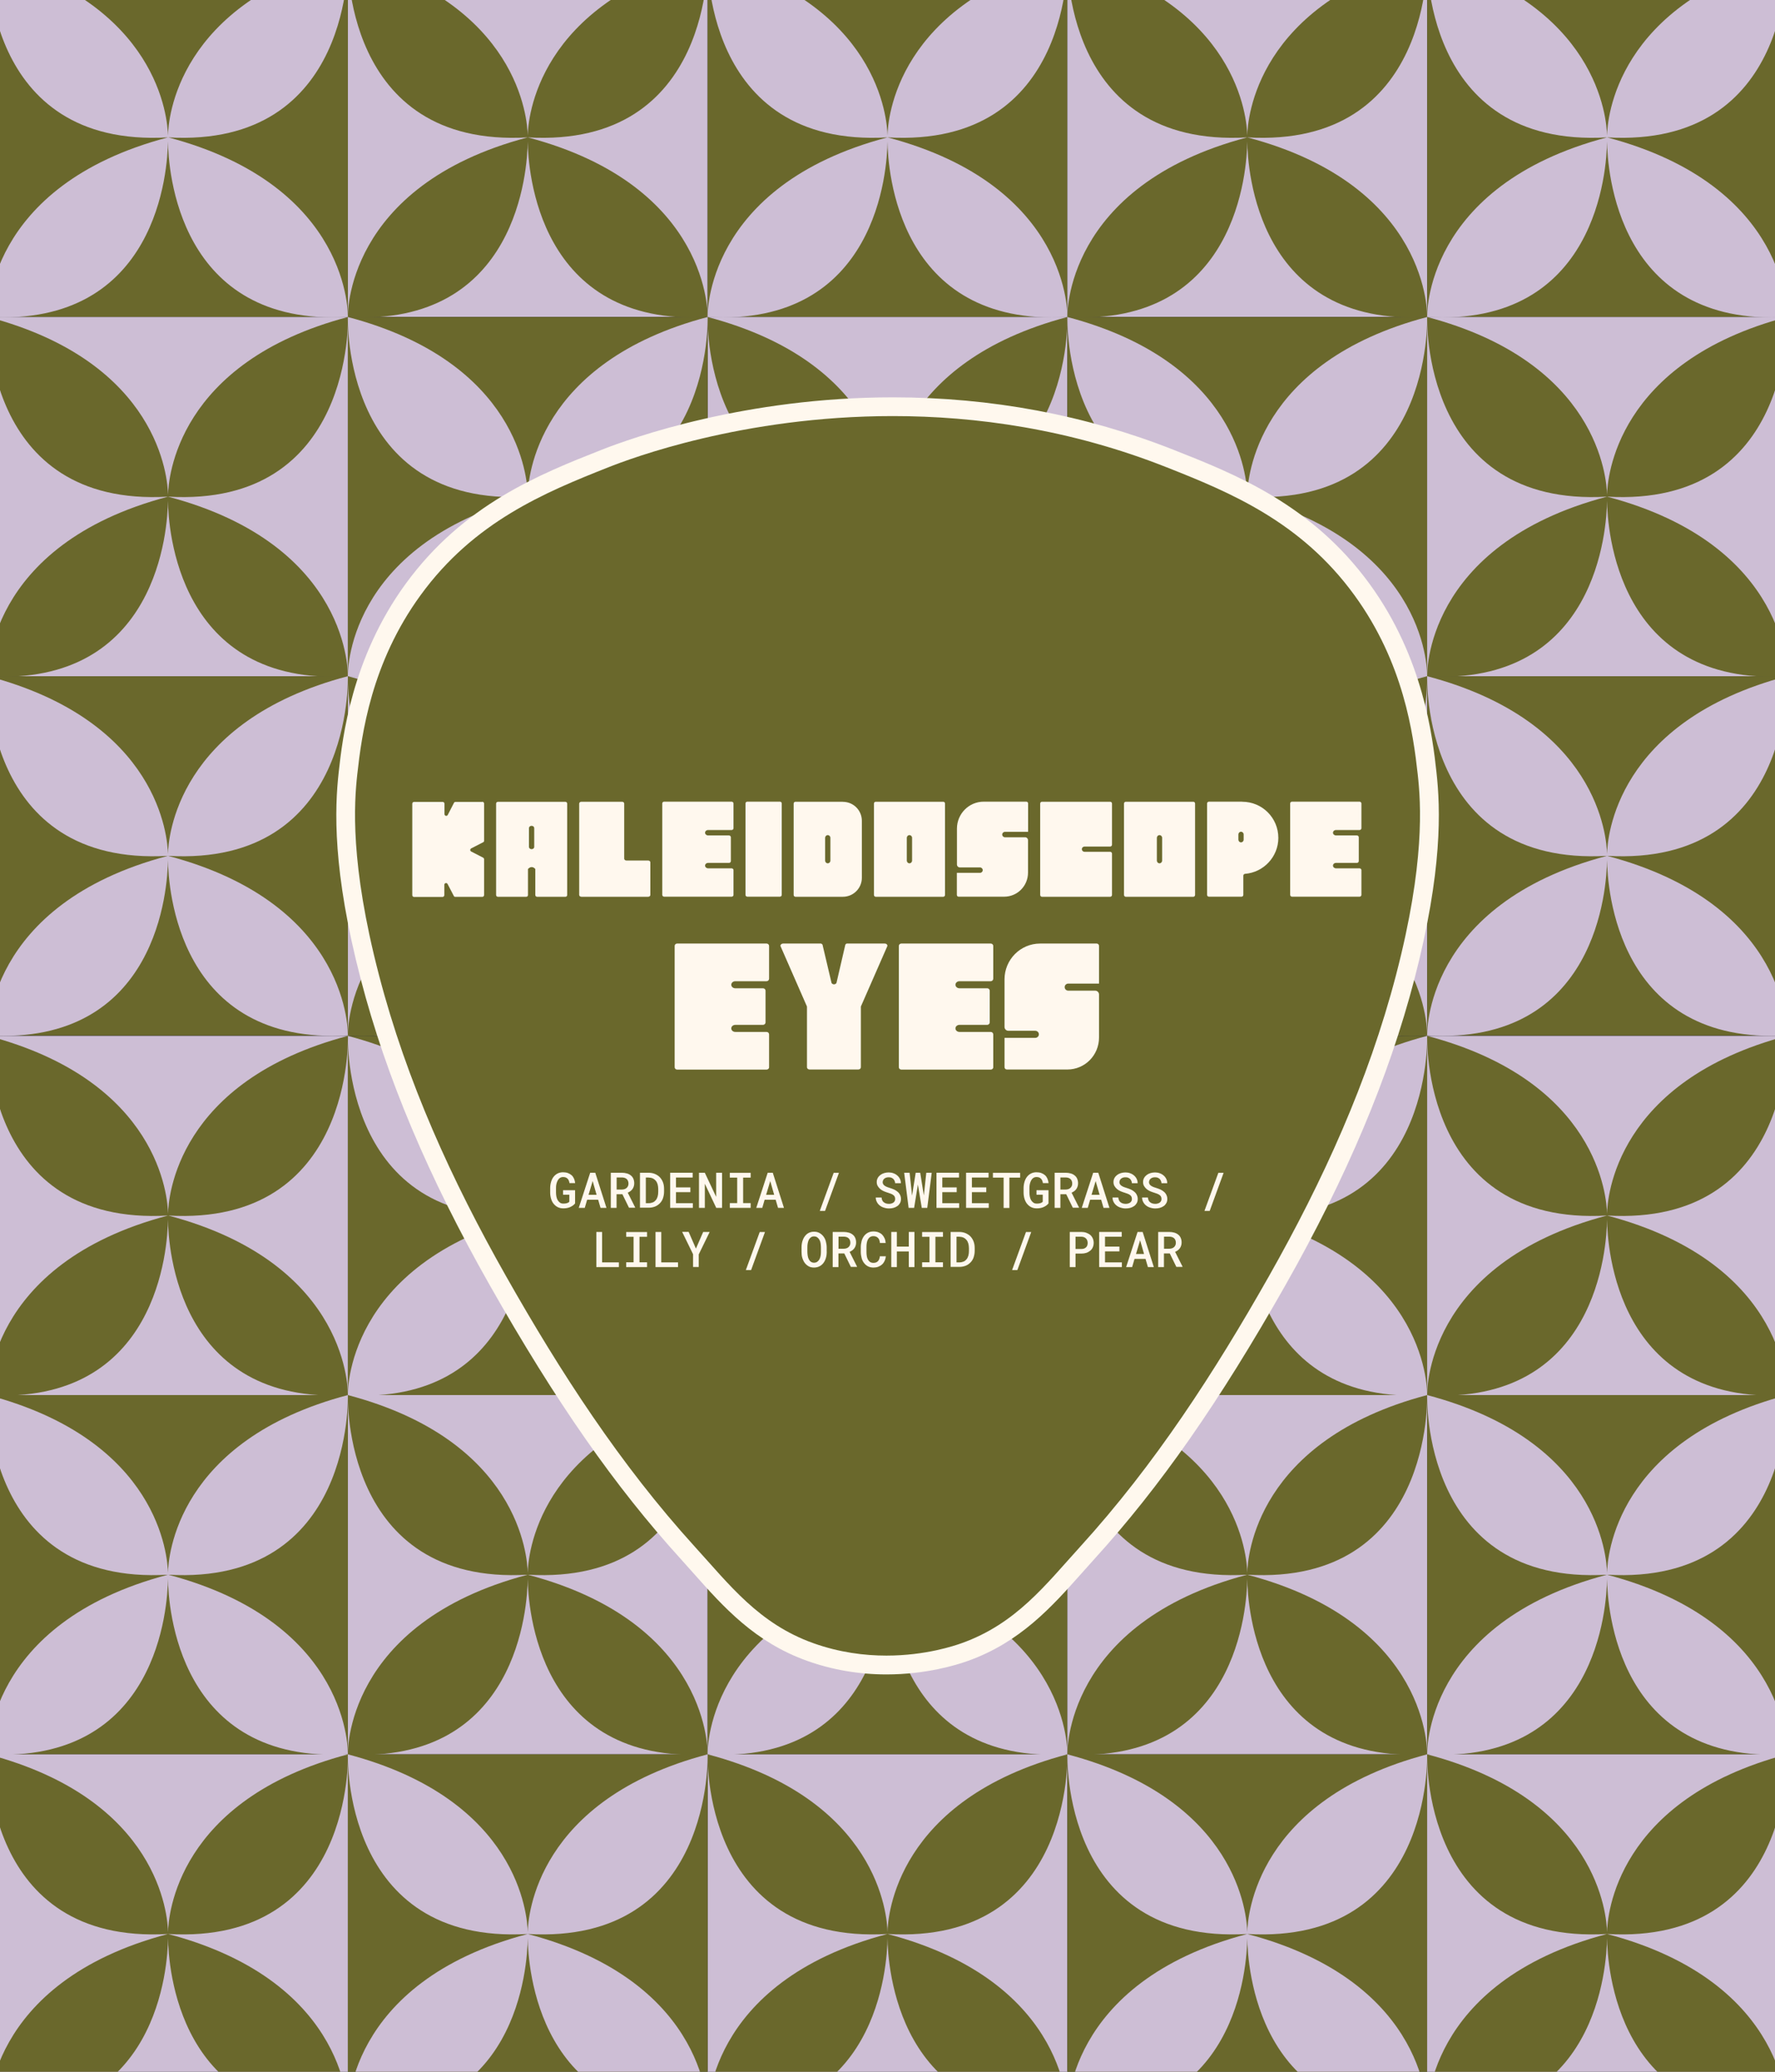
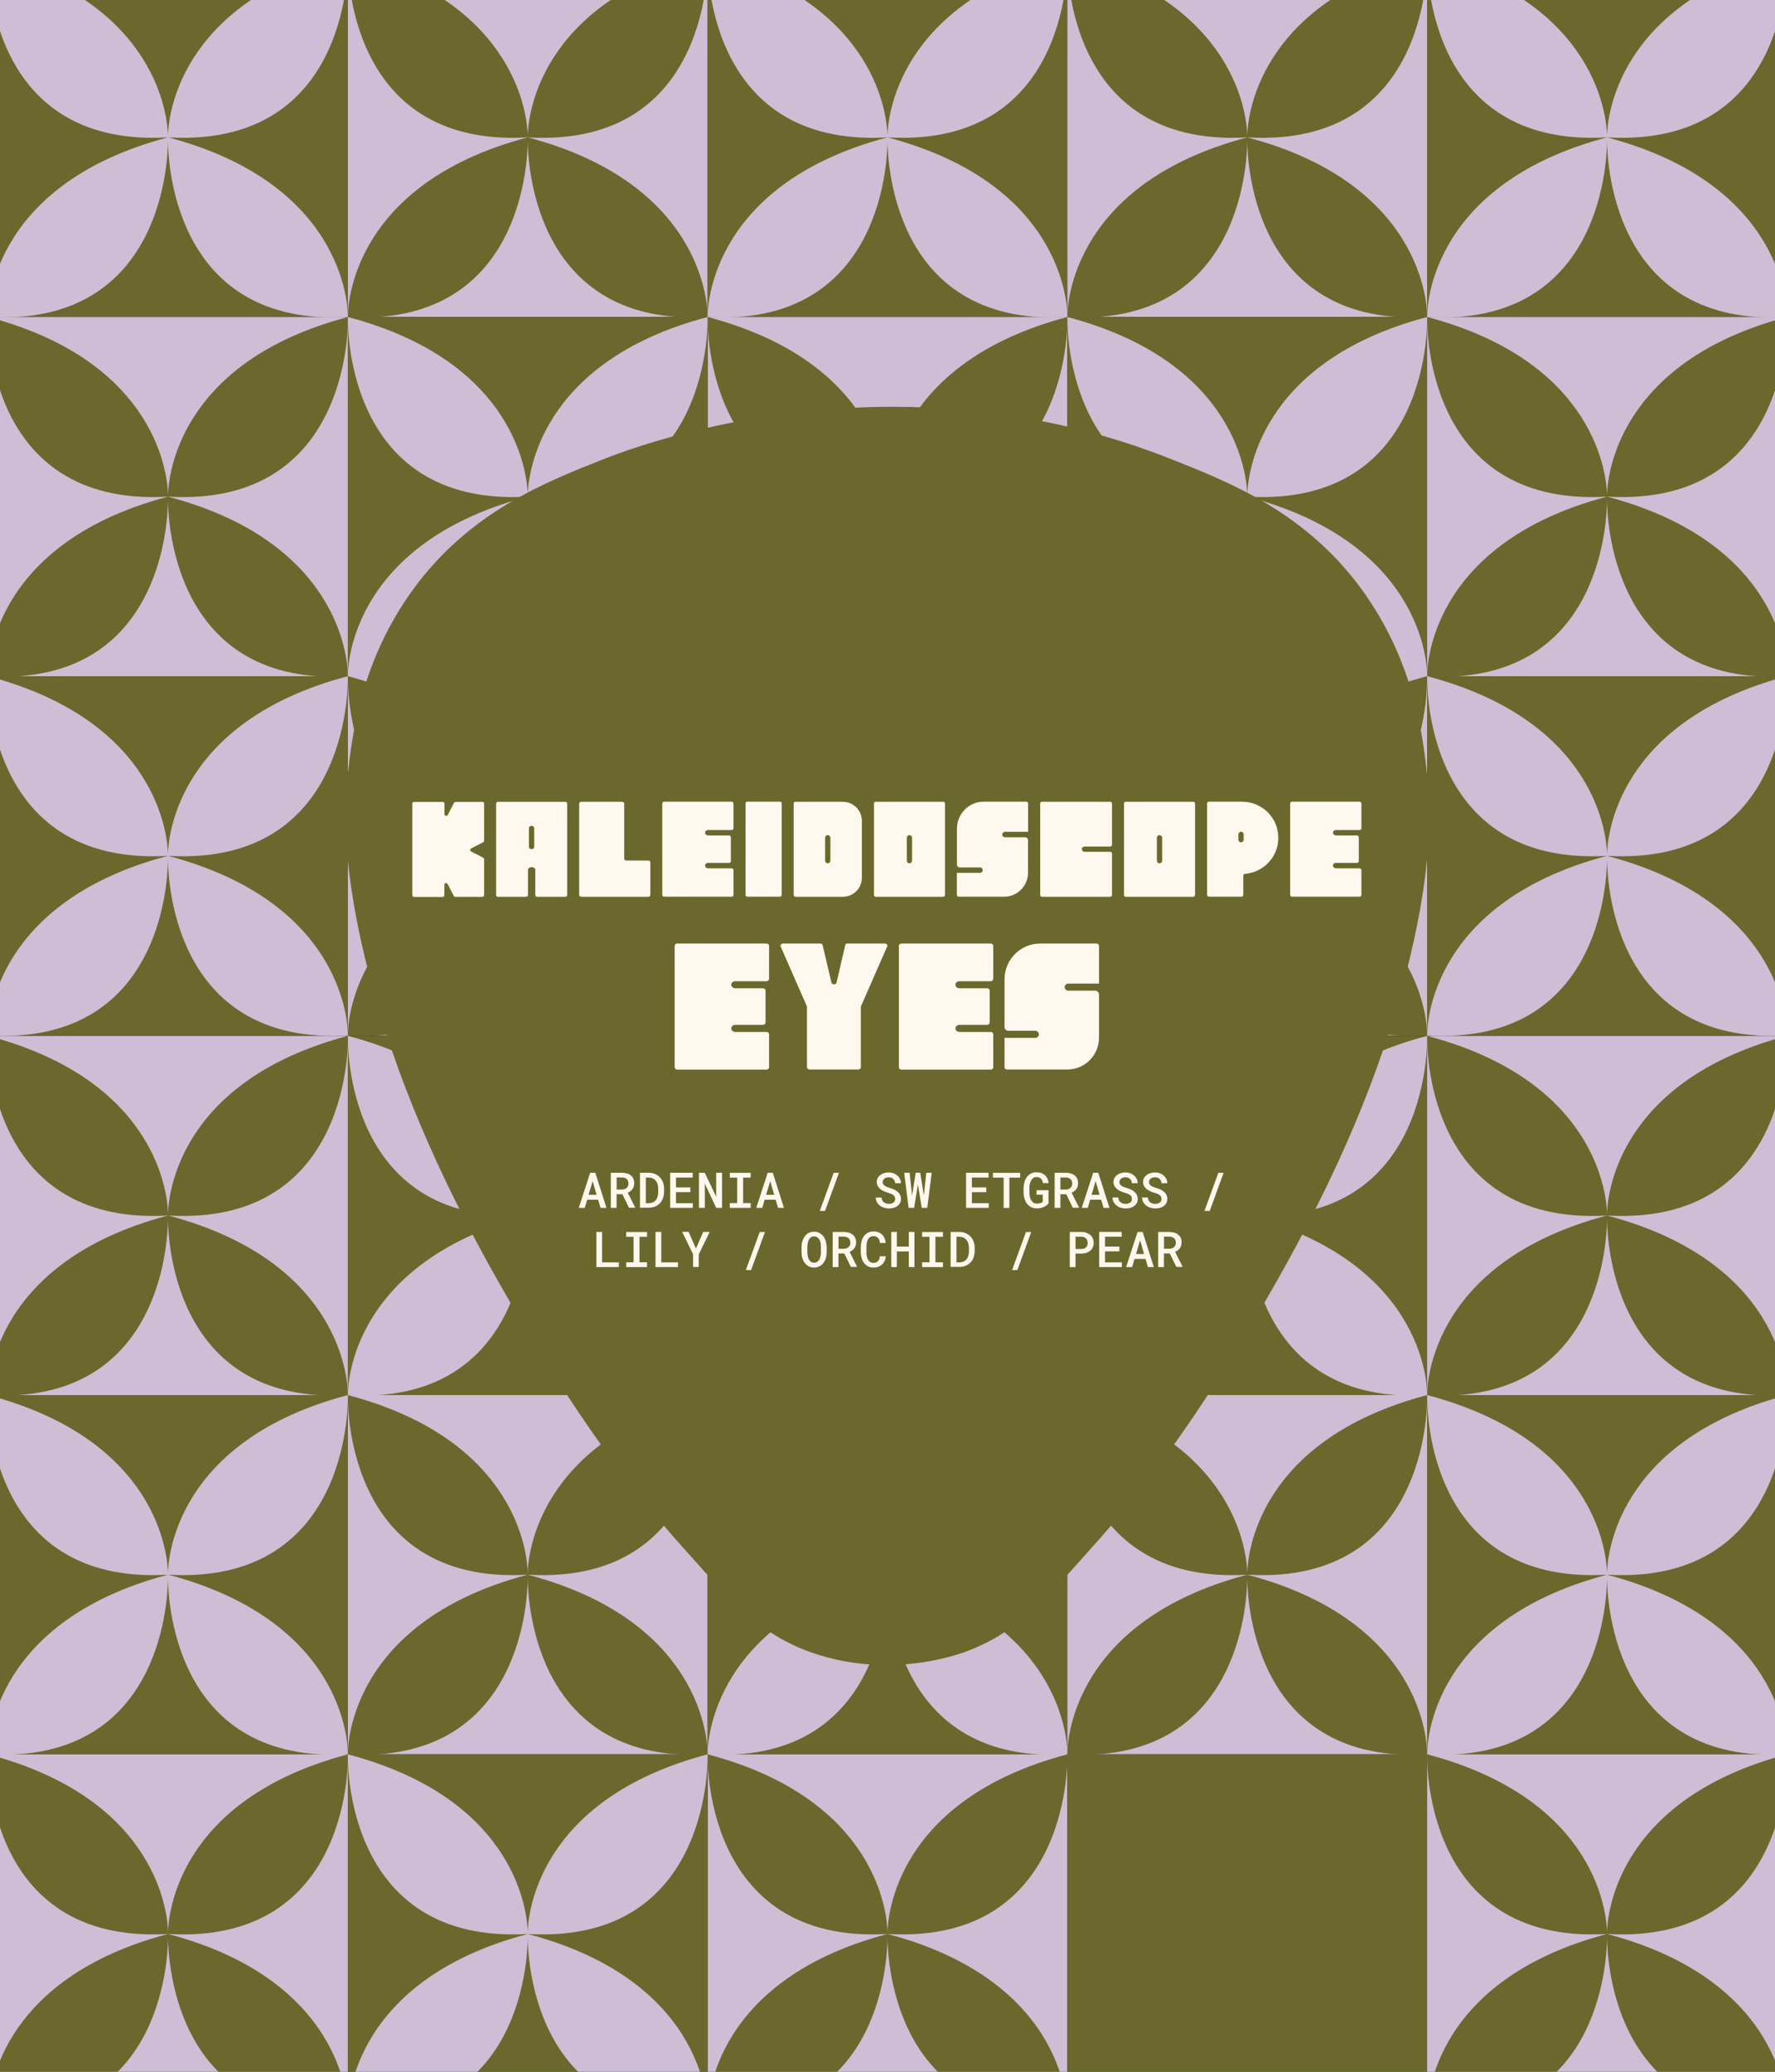
<svg xmlns="http://www.w3.org/2000/svg" viewBox="0 0 216 252" data-sanitized-data-name="Layer 2" data-name="Layer 2" id="Layer_2">
  <rect x="0" y="0" width="216" height="252" fill="#333333" stroke="none" />
  <defs>
    <style>
      .cls-1 {
        fill: #cdbed5;
      }

      .cls-1, .cls-2, .cls-3, .cls-4 {
        stroke-width: 0px;
      }

      .cls-5 {
        clip-path: url(#clippath);
      }

      .cls-2 {
        fill: none;
      }

      .cls-3 {
        fill: #fff8ee;
      }

      .cls-6 {
        clip-path: url(#clippath-1);
      }

      .cls-4 {
        fill: #6a682c;
      }
    </style>
    <clipPath id="clippath">
      <rect height="252" width="216" class="cls-2" />
    </clipPath>
    <clipPath id="clippath-1">
      <rect height="498.49" width="223.2" y="-123.25" x="-3.6" class="cls-2" />
    </clipPath>
  </defs>
  <g id="Dielines">
    <g>
      <g class="cls-5">
        <g class="cls-6">
          <g>
            <polygon points="64.22 -5.14 42.33 -5.14 42.33 16.71 42.33 38.55 64.22 38.55 86.11 38.55 86.11 16.71 86.11 -5.14 64.22 -5.14" class="cls-1" />
            <polygon points="108 -5.14 86.11 -5.14 86.11 16.71 86.11 38.55 108 38.55 129.89 38.55 129.89 16.71 129.89 -5.14 108 -5.14" class="cls-4" />
            <polygon points="20.44 -5.14 -1.45 -5.14 -1.45 16.71 -1.45 38.55 20.44 38.55 42.33 38.55 42.33 16.71 42.33 -5.14 20.44 -5.14" class="cls-4" />
            <polygon points="151.78 -5.14 129.89 -5.14 129.89 16.71 129.89 38.55 151.78 38.55 173.67 38.55 173.67 16.71 173.67 -5.14 151.78 -5.14" class="cls-1" />
            <polygon points="195.56 -5.14 173.68 -5.14 173.68 16.71 173.68 38.55 195.56 38.55 217.45 38.55 217.45 16.71 217.45 -5.14 195.56 -5.14" class="cls-4" />
            <polygon points="108 38.56 86.11 38.56 86.11 60.41 86.11 82.26 108 82.26 129.89 82.26 129.89 60.41 129.89 38.56 108 38.56" class="cls-1" />
            <polygon points="151.78 38.56 129.89 38.56 129.89 60.41 129.89 82.26 151.78 82.26 173.67 82.26 173.67 60.41 173.67 38.56 151.78 38.56" class="cls-4" />
            <polygon points="20.44 38.56 -1.44 38.56 -1.44 60.41 -1.44 82.26 20.44 82.26 42.33 82.26 42.33 60.41 42.33 38.56 20.44 38.56" class="cls-1" />
            <polygon points="64.22 38.56 42.33 38.56 42.33 60.41 42.33 82.26 64.22 82.26 86.11 82.26 86.11 60.41 86.11 38.56 64.22 38.56" class="cls-4" />
            <polygon points="195.56 38.56 173.67 38.56 173.67 60.41 173.67 82.26 195.56 82.26 217.45 82.26 217.45 60.41 217.45 38.56 195.56 38.56" class="cls-1" />
            <path d="M64.22,16.71c22.66,1.32,21.89-21.85,21.89-21.85-20.85,5.5-21.85,19.69-21.89,21.62-.04-1.93-1.04-16.12-21.89-21.62,0,0-.77,23.17,21.89,21.85-22.39,5.9-21.89,21.85-21.89,21.85,20.71,1.21,21.85-18.02,21.89-21.35.04,3.33,1.18,22.56,21.89,21.35,0,0,.5-15.94-21.89-21.85ZM64.22,16.71s0,0,0,0c0,0,0,.02,0,.05,0-.02,0-.05,0-.05,0,0,0,0,0,0Z" class="cls-4" />
            <path d="M108,16.71c22.66,1.32,21.89-21.85,21.89-21.85-20.85,5.5-21.85,19.69-21.89,21.62-.04-1.93-1.04-16.12-21.89-21.62,0,0-.77,23.17,21.89,21.85-22.39,5.9-21.89,21.85-21.89,21.85,20.71,1.21,21.85-18.02,21.89-21.35.04,3.33,1.18,22.56,21.89,21.35,0,0,.5-15.94-21.89-21.85ZM108,16.71s0,0,0,0c0,0,0,.02,0,.05,0-.02,0-.05,0-.05,0,0,0,0,0,0Z" class="cls-1" />
            <path d="M20.44,16.71c22.66,1.32,21.89-21.85,21.89-21.85C21.48.36,20.48,14.55,20.44,16.48c-.04-1.93-1.05-16.12-21.89-21.62,0,0-.77,23.17,21.89,21.85C-1.95,22.61-1.45,38.55-1.45,38.55c20.72,1.21,21.85-18.04,21.89-21.35.04,3.31,1.17,22.56,21.89,21.35,0,0,.5-15.94-21.89-21.85ZM20.44,16.71s0,0,0,0c0,0,0,.02,0,.05,0-.02,0-.05,0-.05,0,0,0,0,0,0Z" class="cls-1" />
            <path d="M151.78,16.71c22.66,1.32,21.89-21.85,21.89-21.85-20.85,5.5-21.85,19.69-21.89,21.62-.04-1.93-1.04-16.12-21.89-21.62,0,0-.77,23.17,21.89,21.85-22.39,5.9-21.89,21.85-21.89,21.85,20.71,1.21,21.85-18.02,21.89-21.35.04,3.33,1.18,22.56,21.89,21.35,0,0,.5-15.94-21.89-21.85ZM151.78,16.71s0,0,0,0c0,0,0,.02,0,.05,0-.02,0-.05,0-.05,0,0,0,0,0,0Z" class="cls-4" />
            <path d="M195.56,16.71c22.66,1.32,21.89-21.85,21.89-21.85-20.85,5.5-21.85,19.69-21.89,21.62-.04-1.93-1.04-16.12-21.89-21.62,0,0-.77,23.17,21.89,21.85-22.39,5.9-21.89,21.85-21.89,21.85,20.71,1.21,21.85-18.02,21.89-21.35.04,3.33,1.18,22.56,21.89,21.35,0,0,.5-15.94-21.89-21.85ZM195.56,16.71s0,0,0,0c0,0,0,.02,0,.05,0-.02,0-.05,0-.05,0,0,0,0,0,0Z" class="cls-1" />
            <path d="M108,60.41c22.66,1.32,21.89-21.85,21.89-21.85-20.85,5.5-21.85,19.69-21.89,21.62-.04-1.93-1.04-16.12-21.89-21.62,0,0-.77,23.17,21.89,21.85-22.39,5.9-21.89,21.85-21.89,21.85,20.71,1.21,21.85-18.02,21.89-21.35.04,3.33,1.18,22.56,21.89,21.35,0,0,.5-15.94-21.89-21.85ZM108,60.41s0,0,0,0c0,0,0,.02,0,.05,0-.02,0-.05,0-.05,0,0,0,0,0,0Z" class="cls-4" />
            <path d="M151.78,60.41c22.66,1.32,21.89-21.85,21.89-21.85-20.84,5.5-21.85,19.69-21.89,21.62-.04-1.93-1.05-16.12-21.89-21.62,0,0-.77,23.17,21.89,21.85-22.39,5.9-21.89,21.85-21.89,21.85,20.72,1.21,21.85-18.04,21.89-21.35.04,3.31,1.17,22.56,21.89,21.35,0,0,.5-15.94-21.89-21.85ZM151.78,60.41s0,0,0,0c0,0,0,.02,0,.05,0-.02,0-.05,0-.05,0,0,0,0,0,0Z" class="cls-1" />
            <path d="M20.45,60.41c22.66,1.32,21.89-21.85,21.89-21.85-20.85,5.5-21.85,19.69-21.89,21.62-.04-1.93-1.04-16.12-21.89-21.62,0,0-.77,23.17,21.89,21.85C-1.94,66.31-1.45,82.26-1.45,82.26c20.71,1.21,21.85-18.02,21.89-21.35.04,3.33,1.18,22.56,21.89,21.35,0,0,.5-15.94-21.89-21.85ZM20.44,60.41s0,0,0,0c0,0,0,.02,0,.05,0-.02,0-.05,0-.05,0,0,0,0,0,0Z" class="cls-4" />
            <path d="M64.22,60.41c22.66,1.32,21.89-21.85,21.89-21.85-20.85,5.5-21.85,19.69-21.89,21.62-.04-1.93-1.04-16.12-21.89-21.62,0,0-.77,23.17,21.89,21.85-22.39,5.9-21.89,21.85-21.89,21.85,20.71,1.21,21.85-18.02,21.89-21.35.04,3.33,1.18,22.56,21.89,21.35,0,0,.5-15.94-21.89-21.85ZM64.22,60.41s0,0,0,0c0,0,0,.02,0,.05,0-.02,0-.05,0-.05,0,0,0,0,0,0Z" class="cls-1" />
            <path d="M195.56,60.41c22.66,1.32,21.89-21.85,21.89-21.85-20.84,5.5-21.85,19.69-21.89,21.62-.04-1.93-1.05-16.12-21.89-21.62,0,0-.77,23.17,21.89,21.85-22.39,5.9-21.89,21.85-21.89,21.85,20.72,1.21,21.85-18.04,21.89-21.35.04,3.31,1.17,22.56,21.89,21.35,0,0,.5-15.94-21.89-21.85ZM195.56,60.41s0,0,0,0c0,0,0,.02,0,.05,0-.02,0-.05,0-.05,0,0,0,0,0,0Z" class="cls-4" />
            <polygon points="64.22 82.26 42.33 82.26 42.33 104.1 42.33 125.95 64.22 125.95 86.11 125.95 86.11 104.1 86.11 82.26 64.22 82.26" class="cls-1" />
            <polygon points="108 82.26 86.11 82.26 86.11 104.1 86.11 125.95 108 125.95 129.89 125.95 129.89 104.1 129.89 82.26 108 82.26" class="cls-4" />
            <polygon points="20.44 82.26 -1.45 82.26 -1.45 104.1 -1.45 125.95 20.44 125.95 42.33 125.95 42.33 104.1 42.33 82.26 20.44 82.26" class="cls-4" />
            <polygon points="151.78 82.26 129.89 82.26 129.89 104.1 129.89 125.95 151.78 125.95 173.67 125.95 173.67 104.1 173.67 82.26 151.78 82.26" class="cls-1" />
            <polygon points="195.56 82.26 173.68 82.26 173.68 104.1 173.68 125.95 195.56 125.95 217.45 125.95 217.45 104.1 217.45 82.26 195.56 82.26" class="cls-4" />
            <path d="M64.22,104.1c22.66,1.32,21.89-21.85,21.89-21.85-20.85,5.5-21.85,19.69-21.89,21.62-.04-1.93-1.04-16.12-21.89-21.62,0,0-.77,23.17,21.89,21.85-22.39,5.9-21.89,21.85-21.89,21.85,20.71,1.21,21.85-18.02,21.89-21.35.04,3.33,1.18,22.56,21.89,21.35,0,0,.5-15.94-21.89-21.85ZM64.22,104.1s0,0,0,0c0,0,0,.02,0,.05,0-.02,0-.05,0-.05,0,0,0,0,0,0Z" class="cls-4" />
-             <path d="M108,104.1c22.66,1.32,21.89-21.85,21.89-21.85-20.85,5.5-21.85,19.69-21.89,21.62-.04-1.93-1.04-16.12-21.89-21.62,0,0-.77,23.17,21.89,21.85-22.39,5.9-21.89,21.85-21.89,21.85,20.71,1.21,21.85-18.02,21.89-21.35.04,3.33,1.18,22.56,21.89,21.35,0,0,.5-15.94-21.89-21.85ZM108,104.1s0,0,0,0c0,0,0,.02,0,.05,0-.02,0-.05,0-.05,0,0,0,0,0,0Z" class="cls-1" />
            <path d="M20.44,104.1c22.66,1.32,21.89-21.85,21.89-21.85-20.84,5.5-21.85,19.69-21.89,21.62-.04-1.93-1.05-16.12-21.89-21.62,0,0-.77,23.17,21.89,21.85C-1.95,110-1.45,125.95-1.45,125.95c20.72,1.21,21.85-18.04,21.89-21.35.04,3.31,1.17,22.56,21.89,21.35,0,0,.5-15.94-21.89-21.85ZM20.44,104.1s0,0,0,0c0,0,0,.02,0,.05,0-.02,0-.05,0-.05,0,0,0,0,0,0Z" class="cls-1" />
            <path d="M151.78,104.1c22.66,1.32,21.89-21.85,21.89-21.85-20.85,5.5-21.85,19.69-21.89,21.62-.04-1.93-1.04-16.12-21.89-21.62,0,0-.77,23.17,21.89,21.85-22.39,5.9-21.89,21.85-21.89,21.85,20.71,1.21,21.85-18.02,21.89-21.35.04,3.33,1.18,22.56,21.89,21.35,0,0,.5-15.94-21.89-21.85ZM151.78,104.1s0,0,0,0c0,0,0,.02,0,.05,0-.02,0-.05,0-.05,0,0,0,0,0,0Z" class="cls-4" />
            <path d="M195.56,104.1c22.66,1.32,21.89-21.85,21.89-21.85-20.85,5.5-21.85,19.69-21.89,21.62-.04-1.93-1.04-16.12-21.89-21.62,0,0-.77,23.17,21.89,21.85-22.39,5.9-21.89,21.85-21.89,21.85,20.71,1.21,21.85-18.02,21.89-21.35.04,3.33,1.18,22.56,21.89,21.35,0,0,.5-15.94-21.89-21.85ZM195.56,104.1s0,0,0,0c0,0,0,.02,0,.05,0-.02,0-.05,0-.05,0,0,0,0,0,0Z" class="cls-1" />
            <polygon points="108 126 86.11 126 86.11 147.85 86.11 169.69 108 169.69 129.89 169.69 129.89 147.85 129.89 126 108 126" class="cls-1" />
            <polygon points="151.78 126 129.89 126 129.89 147.85 129.89 169.69 151.78 169.69 173.67 169.69 173.67 147.85 173.67 126 151.78 126" class="cls-4" />
            <path d="M151.78,147.85c22.66,1.32,21.89-21.85,21.89-21.85-20.84,5.5-21.85,19.69-21.89,21.62-.04-1.93-1.05-16.12-21.89-21.62,0,0-.77,23.17,21.89,21.85-22.39,5.9-21.89,21.85-21.89,21.85,20.72,1.21,21.85-18.04,21.89-21.35.04,3.31,1.17,22.56,21.89,21.35,0,0,.5-15.94-21.89-21.85ZM151.78,147.85s0,0,0,0c0,0,0,.02,0,.05,0-.02,0-.05,0-.05,0,0,0,0,0,0Z" class="cls-1" />
            <polygon points="20.44 126 -1.44 126 -1.44 147.85 -1.44 169.69 20.44 169.69 42.33 169.69 42.33 147.85 42.33 126 20.44 126" class="cls-1" />
            <polygon points="64.22 126 42.33 126 42.33 147.85 42.33 169.69 64.22 169.69 86.11 169.69 86.11 147.85 86.11 126 64.22 126" class="cls-4" />
            <polygon points="195.56 126 173.67 126 173.67 147.85 173.67 169.69 195.56 169.69 217.45 169.69 217.45 147.85 217.45 126 195.56 126" class="cls-1" />
            <path d="M195.56,147.85c22.66,1.32,21.89-21.85,21.89-21.85-20.84,5.5-21.85,19.69-21.89,21.62-.04-1.93-1.05-16.12-21.89-21.62,0,0-.77,23.17,21.89,21.85-22.39,5.9-21.89,21.85-21.89,21.85,20.72,1.21,21.85-18.04,21.89-21.35.04,3.31,1.17,22.56,21.89,21.35,0,0,.5-15.94-21.89-21.85ZM195.56,147.85s0,0,0,0c0,0,0,.02,0,.05,0-.02,0-.05,0-.05,0,0,0,0,0,0Z" class="cls-4" />
            <polygon points="64.22 169.69 42.33 169.69 42.33 191.54 42.33 213.38 64.22 213.38 86.11 213.38 86.11 191.54 86.11 169.69 64.22 169.69" class="cls-1" />
            <polygon points="108 169.69 86.11 169.69 86.11 191.54 86.11 213.38 108 213.38 129.89 213.38 129.89 191.54 129.89 169.69 108 169.69" class="cls-4" />
            <polygon points="20.44 169.69 -1.45 169.69 -1.45 191.54 -1.45 213.38 20.44 213.38 42.33 213.38 42.33 191.54 42.33 169.69 20.44 169.69" class="cls-4" />
            <polygon points="151.78 169.69 129.89 169.69 129.89 191.54 129.89 213.38 151.78 213.38 173.67 213.38 173.67 191.54 173.67 169.69 151.78 169.69" class="cls-1" />
            <polygon points="195.56 169.69 173.68 169.69 173.68 191.54 173.68 213.38 195.56 213.38 217.45 213.38 217.45 191.54 217.45 169.69 195.56 169.69" class="cls-4" />
            <polygon points="108 213.39 86.11 213.39 86.11 235.24 86.11 257.08 108 257.08 129.89 257.08 129.89 235.24 129.89 213.39 108 213.39" class="cls-1" />
            <polygon points="151.78 213.39 129.89 213.39 129.89 235.24 129.89 257.08 151.78 257.08 173.67 257.08 173.67 235.24 173.67 213.39 151.78 213.39" class="cls-4" />
            <polygon points="20.44 213.39 -1.44 213.39 -1.44 235.24 -1.44 257.08 20.44 257.08 42.33 257.08 42.33 235.24 42.33 213.39 20.44 213.39" class="cls-1" />
            <polygon points="64.22 213.39 42.33 213.39 42.33 235.24 42.33 257.08 64.22 257.08 86.11 257.08 86.11 235.24 86.11 213.39 64.22 213.39" class="cls-4" />
            <polygon points="195.56 213.39 173.67 213.39 173.67 235.24 173.67 257.08 195.56 257.08 217.45 257.08 217.45 235.24 217.45 213.39 195.56 213.39" class="cls-1" />
            <path d="M108,147.85c22.66,1.32,21.89-21.85,21.89-21.85-20.85,5.5-21.85,19.69-21.89,21.62-.04-1.93-1.04-16.12-21.89-21.62,0,0-.77,23.17,21.89,21.85-22.39,5.9-21.89,21.85-21.89,21.85,20.71,1.21,21.85-18.02,21.89-21.35.04,3.33,1.18,22.56,21.89,21.35,0,0,.5-15.94-21.89-21.85ZM108,147.85s0,0,0,0c0,0,0,.02,0,.05,0-.02,0-.05,0-.05,0,0,0,0,0,0Z" class="cls-4" />
            <path d="M64.22,147.85c22.66,1.32,21.89-21.85,21.89-21.85-20.85,5.5-21.85,19.69-21.89,21.62-.04-1.93-1.04-16.12-21.89-21.62,0,0-.77,23.17,21.89,21.85-22.39,5.9-21.89,21.85-21.89,21.85,20.71,1.21,21.85-18.02,21.89-21.35.04,3.33,1.18,22.56,21.89,21.35,0,0,.5-15.94-21.89-21.85ZM64.22,147.85s0,0,0,0c0,0,0,.02,0,.05,0-.02,0-.05,0-.05,0,0,0,0,0,0Z" class="cls-1" />
            <path d="M20.45,147.85c22.66,1.32,21.89-21.85,21.89-21.85-20.85,5.5-21.85,19.69-21.89,21.62-.04-1.93-1.04-16.12-21.89-21.62,0,0-.77,23.17,21.89,21.85C-1.94,153.75-1.45,169.69-1.45,169.69c20.71,1.21,21.85-18.02,21.89-21.35.04,3.33,1.18,22.56,21.89,21.35,0,0,.5-15.94-21.89-21.85ZM20.44,147.85s0,0,0,0c0,0,0,.02,0,.05,0-.02,0-.05,0-.05,0,0,0,0,0,0Z" class="cls-4" />
            <path d="M64.22,191.54c22.66,1.32,21.89-21.85,21.89-21.85-20.85,5.5-21.85,19.69-21.89,21.62-.04-1.93-1.04-16.12-21.89-21.62,0,0-.77,23.17,21.89,21.85-22.39,5.9-21.89,21.85-21.89,21.85,20.71,1.21,21.85-18.02,21.89-21.35.04,3.33,1.18,22.56,21.89,21.35,0,0,.5-15.94-21.89-21.85ZM64.22,191.54s0,0,0,0c0,0,0,.02,0,.05,0-.02,0-.05,0-.05,0,0,0,0,0,0Z" class="cls-4" />
            <path d="M108,191.54c22.66,1.32,21.89-21.85,21.89-21.85-20.85,5.5-21.85,19.69-21.89,21.62-.04-1.93-1.04-16.12-21.89-21.62,0,0-.77,23.17,21.89,21.85-22.39,5.9-21.89,21.85-21.89,21.85,20.71,1.21,21.85-18.02,21.89-21.35.04,3.33,1.18,22.56,21.89,21.35,0,0,.5-15.94-21.89-21.85ZM108,191.54s0,0,0,0c0,0,0,.02,0,.05,0-.02,0-.05,0-.05,0,0,0,0,0,0Z" class="cls-1" />
            <path d="M20.44,191.54c22.66,1.32,21.89-21.85,21.89-21.85-20.84,5.5-21.85,19.69-21.89,21.62-.04-1.93-1.05-16.12-21.89-21.62,0,0-.77,23.17,21.89,21.85C-1.95,197.44-1.45,213.38-1.45,213.38c20.72,1.21,21.85-18.04,21.89-21.35.04,3.31,1.17,22.56,21.89,21.35,0,0,.5-15.94-21.89-21.85ZM20.44,191.54s0,0,0,0c0,0,0,.02,0,.05,0-.02,0-.05,0-.05,0,0,0,0,0,0Z" class="cls-1" />
            <path d="M151.78,191.54c22.66,1.32,21.89-21.85,21.89-21.85-20.85,5.5-21.85,19.69-21.89,21.62-.04-1.93-1.04-16.12-21.89-21.62,0,0-.77,23.17,21.89,21.85-22.39,5.9-21.89,21.85-21.89,21.85,20.71,1.21,21.85-18.02,21.89-21.35.04,3.33,1.18,22.56,21.89,21.35,0,0,.5-15.94-21.89-21.85ZM151.78,191.54s0,0,0,0c0,0,0,.02,0,.05,0-.02,0-.05,0-.05,0,0,0,0,0,0Z" class="cls-4" />
            <path d="M195.56,191.54c22.66,1.32,21.89-21.85,21.89-21.85-20.85,5.5-21.85,19.69-21.89,21.62-.04-1.93-1.04-16.12-21.89-21.62,0,0-.77,23.17,21.89,21.85-22.39,5.9-21.89,21.85-21.89,21.85,20.71,1.21,21.85-18.02,21.89-21.35.04,3.33,1.18,22.56,21.89,21.35,0,0,.5-15.94-21.89-21.85ZM195.56,191.54s0,0,0,0c0,0,0,.02,0,.05,0-.02,0-.05,0-.05,0,0,0,0,0,0Z" class="cls-1" />
            <path d="M108,235.24c22.66,1.32,21.89-21.85,21.89-21.85-20.85,5.5-21.85,19.69-21.89,21.62-.04-1.93-1.04-16.12-21.89-21.62,0,0-.77,23.17,21.89,21.85-22.39,5.9-21.89,21.85-21.89,21.85,20.71,1.21,21.85-18.02,21.89-21.35.04,3.33,1.18,22.56,21.89,21.35,0,0,.5-15.94-21.89-21.85ZM108,235.24s0,0,0,0c0,0,0,.02,0,.05,0-.02,0-.05,0-.05,0,0,0,0,0,0Z" class="cls-4" />
-             <path d="M151.78,235.24c22.66,1.32,21.89-21.85,21.89-21.85-20.84,5.5-21.85,19.69-21.89,21.62-.04-1.93-1.05-16.12-21.89-21.62,0,0-.77,23.17,21.89,21.85-22.39,5.9-21.89,21.85-21.89,21.85,20.72,1.21,21.85-18.04,21.89-21.35.04,3.31,1.17,22.56,21.89,21.35,0,0,.5-15.94-21.89-21.85ZM151.78,235.24s0,0,0,0c0,0,0,.02,0,.05,0-.02,0-.05,0-.05,0,0,0,0,0,0Z" class="cls-1" />
-             <path d="M20.45,235.24c22.66,1.32,21.89-21.85,21.89-21.85-20.85,5.5-21.85,19.69-21.89,21.62-.04-1.93-1.04-16.12-21.89-21.62,0,0-.77,23.17,21.89,21.85-22.39,5.9-21.89,21.85-21.89,21.85,20.71,1.21,21.85-18.02,21.89-21.35.04,3.33,1.18,22.56,21.89,21.35,0,0,.5-15.94-21.89-21.85ZM20.44,235.24s0,0,0,0c0,0,0,.02,0,.05,0-.02,0-.05,0-.05,0,0,0,0,0,0Z" class="cls-4" />
+             <path d="M20.45,235.24c22.66,1.32,21.89-21.85,21.89-21.85-20.85,5.5-21.85,19.69-21.89,21.62-.04-1.93-1.04-16.12-21.89-21.62,0,0-.77,23.17,21.89,21.85-22.39,5.9-21.89,21.85-21.89,21.85,20.71,1.21,21.85-18.02,21.89-21.35.04,3.33,1.18,22.56,21.89,21.35,0,0,.5-15.94-21.89-21.85Zs0,0,0,0c0,0,0,.02,0,.05,0-.02,0-.05,0-.05,0,0,0,0,0,0Z" class="cls-4" />
            <path d="M64.22,235.24c22.66,1.32,21.89-21.85,21.89-21.85-20.85,5.5-21.85,19.69-21.89,21.62-.04-1.93-1.04-16.12-21.89-21.62,0,0-.77,23.17,21.89,21.85-22.39,5.9-21.89,21.85-21.89,21.85,20.71,1.21,21.85-18.02,21.89-21.35.04,3.33,1.18,22.56,21.89,21.35,0,0,.5-15.94-21.89-21.85ZM64.22,235.24s0,0,0,0c0,0,0,.02,0,.05,0-.02,0-.05,0-.05,0,0,0,0,0,0Z" class="cls-1" />
            <path d="M195.56,235.24c22.66,1.32,21.89-21.85,21.89-21.85-20.84,5.5-21.85,19.69-21.89,21.62-.04-1.93-1.05-16.12-21.89-21.62,0,0-.77,23.17,21.89,21.85-22.39,5.9-21.89,21.85-21.89,21.85,20.72,1.21,21.85-18.04,21.89-21.35.04,3.31,1.17,22.56,21.89,21.35,0,0,.5-15.94-21.89-21.85ZM195.56,235.24s0,0,0,0c0,0,0,.02,0,.05,0-.02,0-.05,0-.05,0,0,0,0,0,0Z" class="cls-4" />
          </g>
        </g>
      </g>
      <g>
        <path d="M107.87,202.53c-3.22,0-6.34-.53-9.27-1.58-6.09-2.18-9.79-6.33-13.37-10.35-.51-.57-1.01-1.14-1.53-1.71-7.98-8.78-15.11-18.99-23.12-33.11-7.42-13.1-12.52-25.17-15.58-36.91-3.41-13.08-3.15-20.43-2.66-24.83.49-4.39,1.51-13.52,7.93-22.34,6.86-9.41,15.99-13.02,23.33-15.91,3.75-1.48,17.34-6.31,35.04-6.31,11.8,0,23.15,2.12,33.74,6.31,7.34,2.9,16.47,6.51,23.33,15.91,6.42,8.82,7.44,17.95,7.93,22.34.49,4.4.75,11.76-2.66,24.83-3.06,11.74-8.15,23.82-15.58,36.91-8,14.12-15.13,24.33-23.12,33.11-.52.57-1.03,1.14-1.53,1.71-3.58,4.02-7.28,8.17-13.37,10.35-1.33.48-4.92,1.58-9.54,1.58h0Z" class="cls-4" />
-         <path d="M108.65,50.61c10.05,0,21.52,1.56,33.32,6.23,7.73,3.05,16.34,6.62,22.83,15.53,6.05,8.29,7.18,16.97,7.72,21.79.4,3.56.9,10.87-2.63,24.41-3.38,12.96-8.89,25.03-15.46,36.64-6.62,11.69-13.89,22.93-22.97,32.91-4.22,4.64-7.8,9.38-14.44,11.75-.84.3-4.38,1.51-9.15,1.51-2.67,0-5.72-.38-8.89-1.51-6.64-2.37-10.22-7.12-14.44-11.75-9.07-9.98-16.35-21.22-22.97-32.91-6.58-11.61-12.09-23.67-15.46-36.64-3.53-13.55-3.02-20.86-2.63-24.41.54-4.82,1.67-13.5,7.72-21.79,6.49-8.91,15.09-12.47,22.83-15.53,2.68-1.06,16.33-6.23,34.62-6.23M108.65,48.33c-17.9,0-31.67,4.89-35.46,6.39-7.48,2.95-16.78,6.63-23.83,16.3-6.6,9.06-7.68,18.75-8.14,22.88-.5,4.49-.77,11.98,2.69,25.24,3.08,11.84,8.21,24,15.69,37.19,8.05,14.2,15.22,24.48,23.26,33.32.51.57,1.02,1.13,1.52,1.7,3.67,4.13,7.47,8.39,13.84,10.67,3.06,1.09,6.31,1.65,9.66,1.65,4.8,0,8.54-1.15,9.92-1.65,6.36-2.28,10.16-6.54,13.84-10.67.5-.56,1.01-1.13,1.52-1.7,8.04-8.84,15.22-19.12,23.26-33.32,7.47-13.18,12.6-25.35,15.69-37.19,3.45-13.26,3.19-20.75,2.69-25.24-.46-4.14-1.54-13.82-8.14-22.88-7.05-9.68-16.36-13.35-23.83-16.3-10.73-4.24-22.22-6.39-34.16-6.39h0Z" class="cls-3" />
      </g>
      <g>
        <g>
          <g>
            <path d="M107.67,114.77c.19,0,.32.11.32.29l-3.23,7.37v7.37c0,.17-.13.29-.32.29h-5.92c-.17,0-.32-.11-.32-.29v-7.37l-3.23-7.37c0-.17.15-.29.32-.29h4.63c.06.02.13.08.17.13l1.1,4.66c.05.1.17.17.3.17.13,0,.25-.07.3-.17l1.08-4.66c.04-.06.11-.12.17-.13h4.63Z" class="cls-3" />
            <path d="M93.59,119.05c0,.16-.14.3-.31.3h-3.8c-.27,0-.49.19-.49.43s.22.43.49.43h3.37c.17,0,.31.13.31.3v3.85c0,.16-.14.3-.31.3h-3.37c-.27,0-.49.19-.49.43s.22.43.49.43h3.8c.17,0,.31.13.31.3v3.99c0,.17-.14.29-.3.29h-10.89c-.17,0-.3-.13-.3-.29v-14.75c0-.15.12-.29.3-.29h10.89c.16,0,.3.13.3.29v3.99Z" class="cls-3" />
            <path d="M120.87,119.05c0,.16-.14.3-.31.3h-3.8c-.27,0-.49.19-.49.43s.22.43.49.43h3.37c.17,0,.31.13.31.3v3.85c0,.16-.14.3-.31.3h-3.37c-.27,0-.49.19-.49.43s.22.43.49.43h3.8c.17,0,.31.13.31.3v3.99c0,.17-.14.29-.3.29h-10.89c-.17,0-.3-.13-.3-.29v-14.75c0-.15.12-.29.3-.29h10.89c.16,0,.3.13.3.29v3.99Z" class="cls-3" />
            <path d="M133.45,114.77h-6.88c-2.39,0-4.33,1.95-4.33,4.36v5.78c0,.26.21.47.47.47h3.27c.24,0,.44.19.44.43s-.2.43-.44.43h-3.74v3.56c0,.17.13.29.29.29h7.35c2.15,0,3.86-1.74,3.86-3.89v-5.23c0-.26-.21-.47-.47-.47h-3.27c-.24,0-.44-.19-.44-.43s.2-.43.44-.43h3.74v-4.58c0-.15-.11-.29-.28-.29Z" class="cls-3" />
          </g>
          <g>
            <path d="M58.69,97.52c.12,0,.22.1.22.22v4.52c0,.09-.04.16-.12.19l-1.44.74s-.06.03-.07.06c-.04.04-.06.09-.06.13,0,.06.01.1.06.14.01.03.04.04.07.06l1.44.74c.07.04.12.12.12.19v4.36c0,.12-.1.22-.22.22h-3.28c-.09,0-.16-.04-.19-.12l-.75-1.44c-.1-.2-.4-.13-.4.09v1.26c0,.12-.1.22-.22.22h-3.46c-.13,0-.22-.1-.22-.22v-11.12c0-.12.09-.22.22-.22h3.48c.12,0,.22.1.22.22v1.26c0,.23.3.3.4.1l.75-1.46c.03-.07.1-.12.19-.12h3.26Z" class="cls-3" />
            <path d="M78.87,104.67c.16,0,.27.1.27.22v3.97c0,.12-.11.22-.27.22h-8.12c-.14,0-.27-.1-.27-.22v-11.12c0-.12.13-.22.27-.22h4.94c.16,0,.27.1.27.22v6.71c0,.12.13.22.27.22h2.64Z" class="cls-3" />
            <path d="M90.94,109.07c-.12,0-.22-.1-.22-.22v-11.12c0-.13.1-.22.22-.22h3.97c.12,0,.22.09.22.22v11.12c0,.12-.1.22-.22.22h-3.97Z" class="cls-3" />
            <path d="M124.9,97.51h-5.19c-1.8,0-3.26,1.47-3.26,3.29v4.35c0,.2.16.36.35.36h2.46c.18,0,.33.15.33.33s-.15.33-.33.33h-2.82v2.68c0,.13.1.22.21.22h5.54c1.62,0,2.91-1.31,2.91-2.93v-3.94c0-.2-.16-.36-.35-.36h-2.46c-.18,0-.33-.15-.33-.33s.15-.33.33-.33h2.82v-3.45c0-.12-.09-.22-.21-.22Z" class="cls-3" />
            <path d="M165.67,100.74c0,.12-.1.22-.23.22h-2.86c-.21,0-.37.15-.37.33s.17.33.37.33h2.54c.13,0,.23.1.23.22v2.9c0,.12-.1.22-.23.22h-2.54c-.21,0-.37.15-.37.33s.17.33.37.33h2.86c.13,0,.23.1.23.22v3.01c0,.13-.11.22-.23.22h-8.21c-.12,0-.23-.1-.23-.22v-11.12c0-.12.09-.22.23-.22h8.21c.12,0,.23.1.23.22v3.01Z" class="cls-3" />
            <path d="M89.26,100.74c0,.12-.1.22-.23.22h-2.86c-.21,0-.37.15-.37.33s.17.33.37.33h2.54c.13,0,.23.1.23.22v2.9c0,.12-.1.22-.23.22h-2.54c-.21,0-.37.15-.37.33s.17.33.37.33h2.86c.13,0,.23.1.23.22v3.01c0,.13-.11.22-.23.22h-8.21c-.12,0-.23-.1-.23-.22v-11.12c0-.12.09-.22.23-.22h8.21c.12,0,.23.1.23.22v3.01Z" class="cls-3" />
            <path d="M65.14,105.71v3.15c0,.13.1.22.21.22h3.46c.13,0,.21-.09.21-.22v-11.11c0-.12-.09-.22-.21-.22h-8.23c-.11,0-.21.1-.21.22v11.11c0,.13.1.22.21.22h3.46c.13,0,.21-.09.21-.22v-3.15s.17-.24.45-.24c.27,0,.43.22.44.24ZM65.01,103.02c0,.15-.14.27-.32.27s-.32-.12-.32-.27v-2.3c0-.15.14-.27.32-.27s.32.12.32.27v2.3Z" class="cls-3" />
            <path d="M114.79,97.52h-8.23c-.11,0-.21.1-.21.22v11.12c0,.12.1.22.21.22h8.23c.11,0,.21-.1.21-.22v-11.12c0-.12-.1-.22-.21-.22ZM110.99,104.68c0,.18-.14.33-.32.33s-.32-.15-.32-.33v-2.77c0-.18.14-.33.32-.33s.32.15.32.33v2.77Z" class="cls-3" />
            <path d="M145.22,97.52h-8.23c-.11,0-.21.1-.21.22v11.12c0,.12.1.22.21.22h8.23c.11,0,.21-.1.21-.22v-11.12c0-.12-.1-.22-.21-.22ZM141.42,104.68c0,.18-.14.33-.32.33s-.32-.15-.32-.33v-2.77c0-.18.14-.33.32-.33s.32.15.32.33v2.77Z" class="cls-3" />
            <path d="M102.57,97.52h-5.77c-.12,0-.22.1-.22.22v11.12c0,.12.1.22.22.22h5.77c1.28,0,2.31-1.04,2.31-2.31v-6.93c0-1.27-1.02-2.31-2.31-2.31ZM101.05,104.68c0,.18-.14.33-.32.33s-.32-.15-.32-.33v-2.77c0-.18.14-.33.32-.33s.32.15.32.33v2.77Z" class="cls-3" />
            <path d="M131.65,103.29c0-.18.15-.32.33-.32h0s3.12,0,3.12,0c.12,0,.22-.1.22-.22v-5.01c0-.12-.1-.22-.22-.22h-8.3c-.12,0-.22.1-.22.22v11.12c0,.12.1.22.22.22h8.3c.12,0,.22-.1.22-.22v-5.03c0-.12-.1-.22-.22-.22h-3.12c-.18,0-.33-.14-.33-.32Z" class="cls-3" />
            <path d="M151.15,97.51h-4.04c-.12,0-.22.1-.22.22v11.12c0,.12.1.22.22.22h3.97c.13,0,.22-.1.22-.22v-2.34c0-.12.09-.2.2-.22,2.27-.17,4.06-2.08,4.06-4.37,0-2.44-1.96-4.4-4.4-4.4ZM151.34,102.13c0,.18-.14.33-.32.33s-.32-.15-.32-.33v-.63c0-.18.14-.33.32-.33s.32.15.32.33v.63Z" class="cls-3" />
          </g>
        </g>
        <g>
-           <path d="M69.97,146.39c-.07.09-.16.17-.25.24s-.21.13-.33.19-.25.09-.39.12c-.14.03-.29.04-.45.04-.26,0-.48-.05-.68-.15s-.36-.24-.5-.41-.24-.38-.31-.61-.11-.49-.11-.76v-.53c0-.27.04-.52.11-.76s.17-.44.3-.61c.13-.17.29-.31.49-.41s.41-.15.66-.15c.22,0,.42.03.59.09s.32.15.45.26.22.25.3.42c.07.16.12.35.14.55h-.69c-.02-.12-.04-.22-.08-.31s-.09-.17-.15-.23-.14-.11-.23-.15c-.09-.03-.19-.05-.32-.05-.15,0-.28.04-.38.11-.11.07-.2.17-.27.3s-.12.27-.16.43-.05.33-.05.51v.53c0,.18.02.35.05.51s.09.31.16.43c.07.12.17.22.28.3s.25.11.42.11c.07,0,.13,0,.21-.01s.14-.02.2-.04.12-.04.17-.07.1-.07.13-.11v-.85s-.76,0-.76,0v-.55h1.46v1.63Z" class="cls-3" />
          <path d="M72.78,145.93h-1.33l-.29.99h-.73l1.39-4.27h.62l1.36,4.27h-.72l-.29-.99ZM71.62,145.33h.98l-.48-1.67-.5,1.67Z" class="cls-3" />
          <path d="M75.74,145.26h-.71v1.66h-.7v-4.27h1.35c.22,0,.42.03.6.08.19.05.34.13.48.24s.24.24.31.4.11.35.11.56c0,.14-.02.28-.06.39-.04.12-.09.23-.16.32s-.15.18-.25.25-.2.13-.32.18l.9,1.79v.04h-.75l-.81-1.66ZM75.03,144.69h.65c.12,0,.22-.02.32-.05s.18-.08.25-.14c.07-.06.13-.14.17-.23s.06-.19.06-.31-.02-.22-.06-.32-.09-.17-.16-.23-.15-.11-.25-.14-.21-.05-.33-.05h-.64v1.46Z" class="cls-3" />
          <path d="M77.88,146.92v-4.27h1.04c.29,0,.56.05.79.15.23.1.43.23.59.4s.29.38.38.62.13.51.13.8v.32c0,.29-.05.56-.13.8s-.21.45-.38.62-.36.31-.59.4-.49.14-.78.14h-1.06ZM78.59,143.22v3.13h.35c.19,0,.36-.04.51-.1s.26-.16.36-.28c.1-.12.17-.27.22-.44.05-.17.07-.36.07-.57v-.33c0-.21-.03-.39-.07-.56-.05-.17-.12-.32-.22-.44s-.22-.22-.37-.29c-.15-.07-.32-.1-.52-.11h-.33Z" class="cls-3" />
          <path d="M84.01,145.01h-1.75v1.34h2.05v.57h-2.76v-4.27h2.74v.58h-2.03v1.2h1.75v.57Z" class="cls-3" />
          <path d="M87.87,146.92h-.71l-1.39-2.94v2.94h-.71v-4.27h.71l1.38,2.93v-2.93h.72v4.27Z" class="cls-3" />
          <path d="M88.81,142.66h2.54v.58h-.92v3.1h.92v.58h-2.54v-.58h.9v-3.1h-.9v-.58Z" class="cls-3" />
          <path d="M94.38,145.93h-1.33l-.29.99h-.73l1.39-4.27h.62l1.36,4.27h-.72l-.29-.99ZM93.23,145.33h.98l-.48-1.67-.5,1.67Z" class="cls-3" />
          <path d="M100.4,147.29h-.64l1.69-4.63h.64l-1.69,4.63Z" class="cls-3" />
          <path d="M108.93,145.82c0-.1-.02-.19-.06-.27s-.1-.15-.18-.2c-.08-.06-.17-.11-.28-.15-.11-.04-.22-.08-.35-.12-.17-.05-.33-.11-.5-.18-.16-.07-.31-.16-.44-.27s-.23-.23-.31-.37c-.08-.14-.12-.3-.12-.48s.04-.35.12-.49c.08-.15.19-.27.32-.37s.29-.18.46-.23.36-.08.55-.08c.21,0,.4.03.58.1.18.06.33.15.47.27.13.11.24.25.32.41s.12.34.12.53h-.7c0-.11-.03-.21-.07-.29-.04-.09-.09-.17-.15-.23-.07-.06-.15-.11-.24-.15s-.2-.05-.33-.05c-.11,0-.2.01-.29.04s-.17.07-.23.12c-.07.05-.12.12-.15.19s-.06.16-.06.25c0,.1.03.19.08.26s.12.14.2.19.18.1.28.14.22.08.33.11c.18.05.35.12.51.19s.3.17.43.28.22.23.29.38.11.31.11.49-.04.36-.12.5-.19.27-.32.36-.29.17-.47.22-.36.07-.56.07c-.13,0-.26-.01-.39-.04s-.25-.06-.37-.11-.23-.11-.33-.19-.19-.16-.26-.26c-.08-.1-.13-.21-.18-.33s-.07-.26-.07-.4h.71c0,.13.04.24.08.34s.11.18.19.24.17.11.27.14c.1.03.22.05.35.05.11,0,.2-.01.3-.04s.17-.06.24-.11.12-.11.16-.18.06-.16.06-.25Z" class="cls-3" />
          <path d="M112.42,145.45l.3-2.8h.66l-.54,4.27h-.67l-.47-2.84-.46,2.84h-.67l-.54-4.27h.66l.3,2.78.44-2.78h.55l.45,2.8Z" class="cls-3" />
-           <path d="M116.42,145.01h-1.75v1.34h2.05v.57h-2.76v-4.27h2.74v.58h-2.03v1.2h1.75v.57Z" class="cls-3" />
          <path d="M120.02,145.01h-1.75v1.34h2.05v.57h-2.76v-4.27h2.74v.58h-2.03v1.2h1.75v.57Z" class="cls-3" />
          <path d="M124.14,143.24h-1.31v3.69h-.7v-3.69h-1.3v-.58h3.31v.58Z" class="cls-3" />
          <path d="M127.58,146.39c-.07.09-.16.17-.25.24s-.21.13-.33.19-.25.09-.39.12c-.14.03-.29.04-.45.04-.26,0-.48-.05-.68-.15s-.36-.24-.5-.41-.24-.38-.31-.61-.11-.49-.11-.76v-.53c0-.27.04-.52.11-.76s.17-.44.3-.61c.13-.17.29-.31.49-.41s.41-.15.66-.15c.22,0,.42.03.59.09s.32.15.45.26.22.25.3.42c.07.16.12.35.14.55h-.69c-.02-.12-.04-.22-.08-.31s-.09-.17-.15-.23-.14-.11-.23-.15c-.09-.03-.19-.05-.32-.05-.15,0-.28.04-.38.11-.11.07-.2.17-.27.3s-.12.27-.16.43-.05.33-.05.51v.53c0,.18.02.35.05.51s.09.31.16.43c.07.12.17.22.28.3s.25.11.42.11c.07,0,.13,0,.21-.01s.14-.02.2-.04.12-.04.17-.07.1-.07.13-.11v-.85s-.76,0-.76,0v-.55h1.46v1.63Z" class="cls-3" />
          <path d="M129.75,145.26h-.71v1.66h-.7v-4.27h1.35c.22,0,.42.03.6.08.19.05.34.13.48.24s.24.24.31.4.11.35.11.56c0,.14-.02.28-.06.39-.04.12-.09.23-.16.32s-.15.18-.25.25-.2.13-.32.18l.9,1.79v.04h-.75l-.81-1.66ZM129.03,144.69h.65c.12,0,.22-.02.32-.05s.18-.08.25-.14c.07-.06.13-.14.17-.23s.06-.19.06-.31-.02-.22-.06-.32-.09-.17-.16-.23-.15-.11-.25-.14-.21-.05-.33-.05h-.64v1.46Z" class="cls-3" />
          <path d="M133.99,145.93h-1.33l-.29.99h-.73l1.39-4.27h.62l1.36,4.27h-.72l-.29-.99ZM132.83,145.33h.98l-.48-1.67-.5,1.67Z" class="cls-3" />
          <path d="M137.74,145.82c0-.1-.02-.19-.06-.27s-.1-.15-.18-.2c-.08-.06-.17-.11-.28-.15-.11-.04-.22-.08-.35-.12-.17-.05-.33-.11-.5-.18-.16-.07-.31-.16-.44-.27s-.23-.23-.31-.37c-.08-.14-.12-.3-.12-.48s.04-.35.12-.49c.08-.15.19-.27.32-.37s.29-.18.46-.23.36-.08.55-.08c.21,0,.4.03.58.1.18.06.33.15.47.27.13.11.24.25.32.41s.12.34.12.53h-.7c0-.11-.03-.21-.07-.29-.04-.09-.09-.17-.15-.23-.07-.06-.15-.11-.24-.15s-.2-.05-.33-.05c-.11,0-.2.01-.29.04s-.17.07-.23.12c-.07.05-.12.12-.15.19s-.06.16-.06.25c0,.1.03.19.08.26s.12.14.2.19.18.1.28.14.22.08.33.11c.18.05.35.12.51.19s.3.17.43.28.22.23.29.38.11.31.11.49-.04.36-.12.5-.19.27-.32.36-.29.17-.47.22-.36.07-.56.07c-.13,0-.26-.01-.39-.04s-.25-.06-.37-.11-.23-.11-.33-.19-.19-.16-.26-.26c-.08-.1-.13-.21-.18-.33s-.07-.26-.07-.4h.71c0,.13.04.24.08.34s.11.18.19.24.17.11.27.14c.1.03.22.05.35.05.11,0,.2-.01.3-.04s.17-.06.24-.11.12-.11.16-.18.06-.16.06-.25Z" class="cls-3" />
          <path d="M141.34,145.82c0-.1-.02-.19-.06-.27s-.1-.15-.18-.2c-.08-.06-.17-.11-.28-.15-.11-.04-.22-.08-.35-.12-.17-.05-.33-.11-.5-.18-.16-.07-.31-.16-.44-.27s-.23-.23-.31-.37c-.08-.14-.12-.3-.12-.48s.04-.35.12-.49c.08-.15.19-.27.32-.37s.29-.18.46-.23.36-.08.55-.08c.21,0,.4.03.58.1.18.06.33.15.47.27.13.11.24.25.32.41s.12.34.12.53h-.7c0-.11-.03-.21-.07-.29-.04-.09-.09-.17-.15-.23-.07-.06-.15-.11-.24-.15s-.2-.05-.33-.05c-.11,0-.2.01-.29.04s-.17.07-.23.12c-.07.05-.12.12-.15.19s-.06.16-.06.25c0,.1.03.19.08.26s.12.14.2.19.18.1.28.14.22.08.33.11c.18.05.35.12.51.19s.3.17.43.28.22.23.29.38.11.31.11.49-.04.36-.12.5-.19.27-.32.36-.29.17-.47.22-.36.07-.56.07c-.13,0-.26-.01-.39-.04s-.25-.06-.37-.11-.23-.11-.33-.19-.19-.16-.26-.26c-.08-.1-.13-.21-.18-.33s-.07-.26-.07-.4h.71c0,.13.04.24.08.34s.11.18.19.24.17.11.27.14c.1.03.22.05.35.05.11,0,.2-.01.3-.04s.17-.06.24-.11.12-.11.16-.18.06-.16.06-.25Z" class="cls-3" />
          <path d="M147.21,147.29h-.64l1.69-4.63h.64l-1.69,4.63Z" class="cls-3" />
          <path d="M73.28,153.55h2.03v.57h-2.74v-4.27h.7v3.69Z" class="cls-3" />
          <path d="M76.2,149.86h2.54v.58h-.92v3.1h.92v.58h-2.54v-.58h.9v-3.1h-.9v-.58Z" class="cls-3" />
          <path d="M80.48,153.55h2.03v.57h-2.74v-4.27h.7v3.69Z" class="cls-3" />
          <path d="M84.68,151.89l.89-2.04h.79l-1.33,2.73v1.53h-.69v-1.55s-1.33-2.72-1.33-2.72h.79l.89,2.04Z" class="cls-3" />
          <path d="M91.4,154.49h-.64l1.69-4.63h.64l-1.69,4.63Z" class="cls-3" />
          <path d="M100.61,152.26c0,.25-.03.49-.1.73s-.16.44-.29.61c-.13.18-.29.32-.48.42-.19.1-.42.16-.68.16s-.48-.05-.67-.16-.35-.25-.47-.42c-.13-.18-.22-.38-.29-.61s-.09-.47-.09-.72v-.54c0-.17.01-.33.04-.49s.07-.31.13-.45c.05-.14.12-.27.21-.39s.18-.22.29-.31.24-.15.38-.2.3-.07.47-.07c.26,0,.48.05.67.16s.35.25.48.42.23.38.29.61.1.47.1.73v.54ZM99.9,151.71c0-.16-.02-.32-.04-.48s-.07-.3-.14-.42-.15-.22-.26-.3-.24-.12-.4-.12-.29.04-.39.12c-.11.08-.19.18-.25.3-.06.12-.1.27-.13.42s-.04.32-.04.48v.55c0,.16.02.32.04.48s.07.3.13.42c.06.13.14.23.25.31s.24.12.39.12.29-.04.4-.12c.11-.08.19-.18.26-.3s.11-.27.14-.42c.03-.16.04-.32.04-.48v-.55Z" class="cls-3" />
          <path d="M102.74,152.46h-.71v1.66h-.7v-4.27h1.35c.22,0,.42.03.6.08.19.05.34.13.48.24s.24.24.31.4.11.35.11.56c0,.14-.02.28-.06.39-.04.12-.09.23-.16.32s-.15.18-.25.25-.2.13-.32.18l.9,1.79v.04h-.75l-.81-1.66ZM102.03,151.89h.65c.12,0,.22-.02.32-.05s.18-.08.25-.14c.07-.06.13-.14.17-.23s.06-.19.06-.31-.02-.22-.06-.32-.09-.17-.16-.23-.15-.11-.25-.14-.21-.05-.33-.05h-.64v1.46Z" class="cls-3" />
          <path d="M107.8,152.81c-.02.21-.07.39-.15.56s-.18.31-.31.43-.28.21-.46.28c-.18.07-.37.1-.58.1-.26,0-.49-.05-.68-.15s-.35-.24-.48-.41-.23-.37-.29-.6-.1-.48-.1-.74v-.58c0-.26.04-.51.1-.74s.16-.43.29-.61c.13-.17.29-.31.48-.41s.42-.15.67-.15c.22,0,.42.03.6.1s.33.16.45.28.22.27.3.44.12.37.14.58h-.7c-.01-.12-.04-.24-.07-.34s-.08-.19-.15-.26-.14-.13-.24-.17c-.1-.04-.21-.06-.34-.06-.16,0-.29.04-.4.11s-.19.17-.26.29-.11.26-.14.42c-.03.16-.04.33-.04.5v.59c0,.18.01.36.04.52.03.16.07.3.14.42s.15.22.26.29.24.11.4.11c.25,0,.43-.07.56-.21s.21-.34.23-.59h.71Z" class="cls-3" />
          <path d="M111.28,154.12h-.69v-1.9h-1.45v1.9h-.68v-4.27h.68v1.78h1.45v-1.78h.69v4.27Z" class="cls-3" />
          <path d="M112.21,149.86h2.54v.58h-.92v3.1h.92v.58h-2.54v-.58h.9v-3.1h-.9v-.58Z" class="cls-3" />
          <path d="M115.68,154.12v-4.27h1.04c.29,0,.56.05.79.15.23.1.43.23.59.4s.29.38.38.62.13.51.13.8v.32c0,.29-.05.56-.13.8s-.21.45-.38.62-.36.31-.59.4-.49.14-.78.14h-1.06ZM116.4,150.42v3.13h.35c.19,0,.36-.04.51-.1s.26-.16.36-.28c.1-.12.17-.27.22-.44.05-.17.07-.36.07-.57v-.33c0-.21-.03-.39-.07-.56-.05-.17-.12-.32-.22-.44s-.22-.22-.37-.29c-.15-.07-.32-.1-.52-.11h-.33Z" class="cls-3" />
          <path d="M123.8,154.49h-.64l1.69-4.63h.64l-1.69,4.63Z" class="cls-3" />
          <path d="M130.88,152.49v1.63h-.7v-4.27h1.43c.21,0,.41.03.59.1s.34.15.47.26.23.25.31.42c.07.16.11.35.11.55s-.04.38-.11.54c-.07.16-.17.3-.31.41s-.29.2-.47.26-.38.09-.59.09h-.72ZM130.88,151.92h.72c.12,0,.23-.02.32-.05s.17-.09.24-.15.12-.14.15-.23.05-.19.05-.29c0-.11-.02-.21-.05-.31s-.09-.17-.15-.24-.15-.12-.24-.16-.2-.06-.32-.06h-.72v1.49Z" class="cls-3" />
          <path d="M136.22,152.21h-1.75v1.34h2.05v.57h-2.76v-4.27h2.74v.58h-2.03v1.2h1.75v.57Z" class="cls-3" />
          <path d="M139.39,153.13h-1.33l-.29.99h-.73l1.39-4.27h.62l1.36,4.27h-.72l-.29-.99ZM138.24,152.53h.98l-.48-1.67-.5,1.67Z" class="cls-3" />
          <path d="M142.35,152.46h-.71v1.66h-.7v-4.27h1.35c.22,0,.42.03.6.08.19.05.34.13.48.24s.24.24.31.4.11.35.11.56c0,.14-.02.28-.06.39-.04.12-.09.23-.16.32s-.15.18-.25.25-.2.13-.32.18l.9,1.79v.04h-.75l-.81-1.66ZM141.64,151.89h.65c.12,0,.22-.02.32-.05s.18-.08.25-.14c.07-.06.13-.14.17-.23s.06-.19.06-.31-.02-.22-.06-.32-.09-.17-.16-.23-.15-.11-.25-.14-.21-.05-.33-.05h-.64v1.46Z" class="cls-3" />
        </g>
      </g>
    </g>
  </g>
</svg>